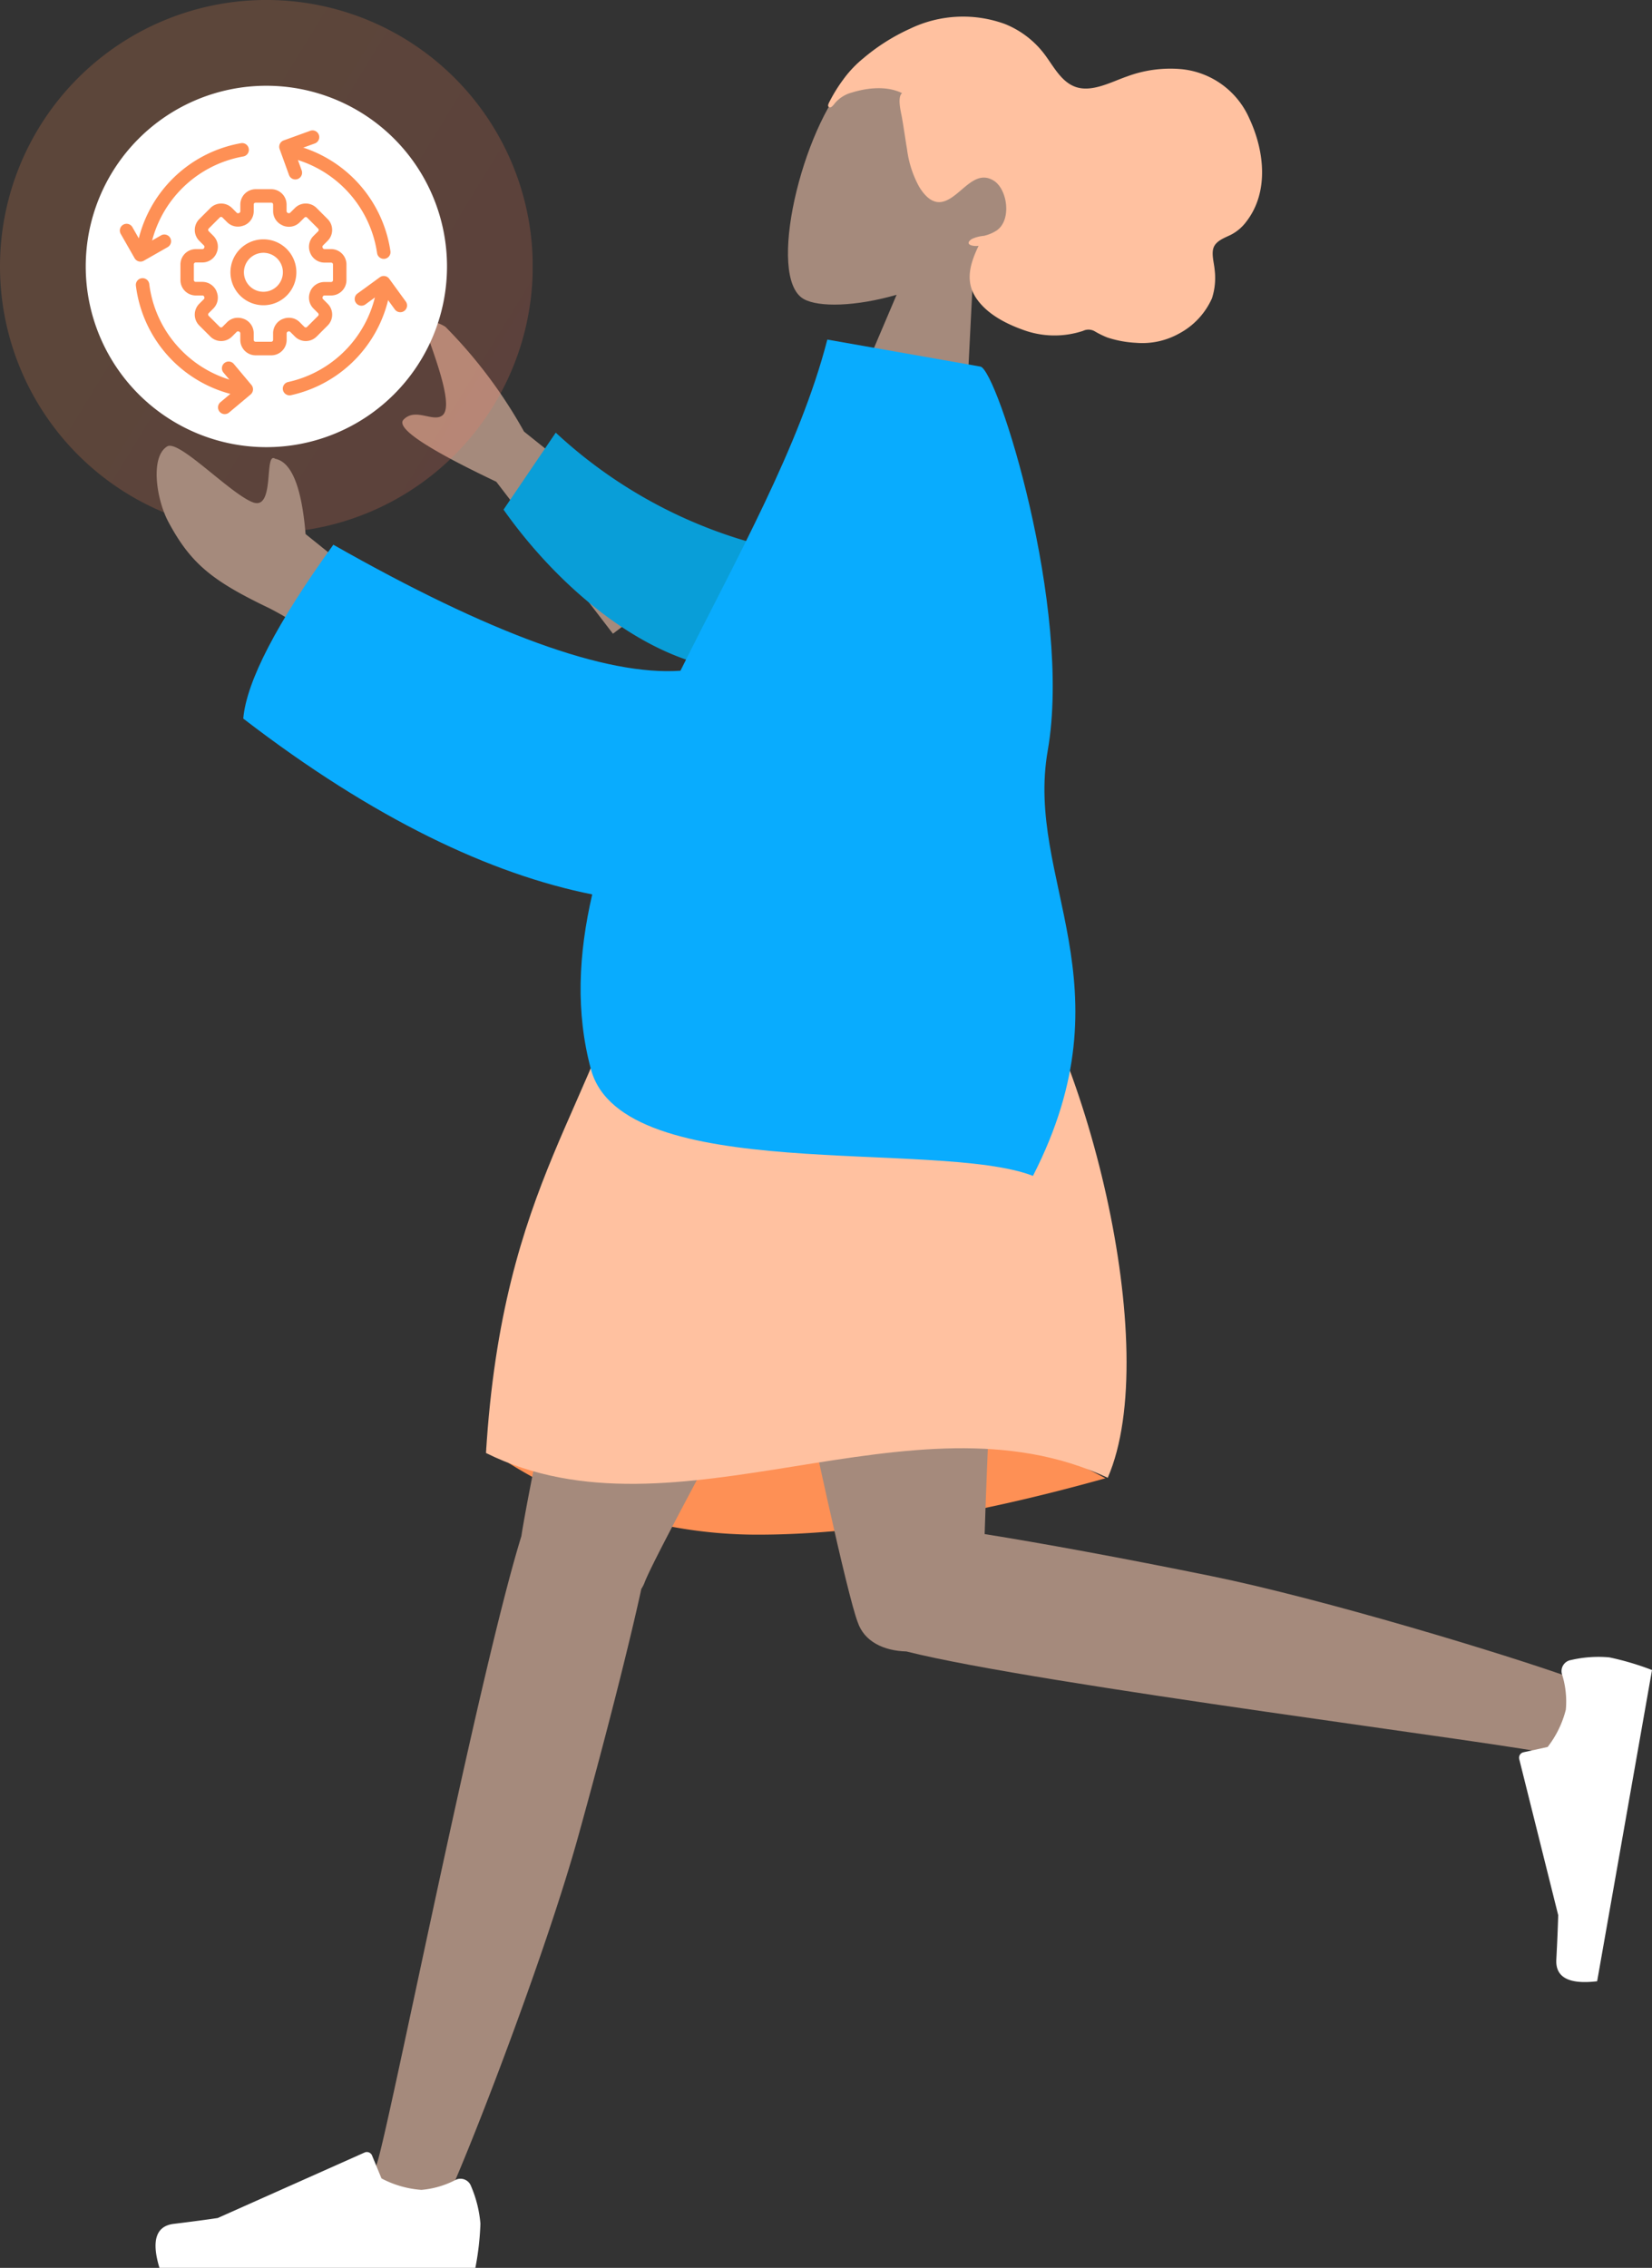
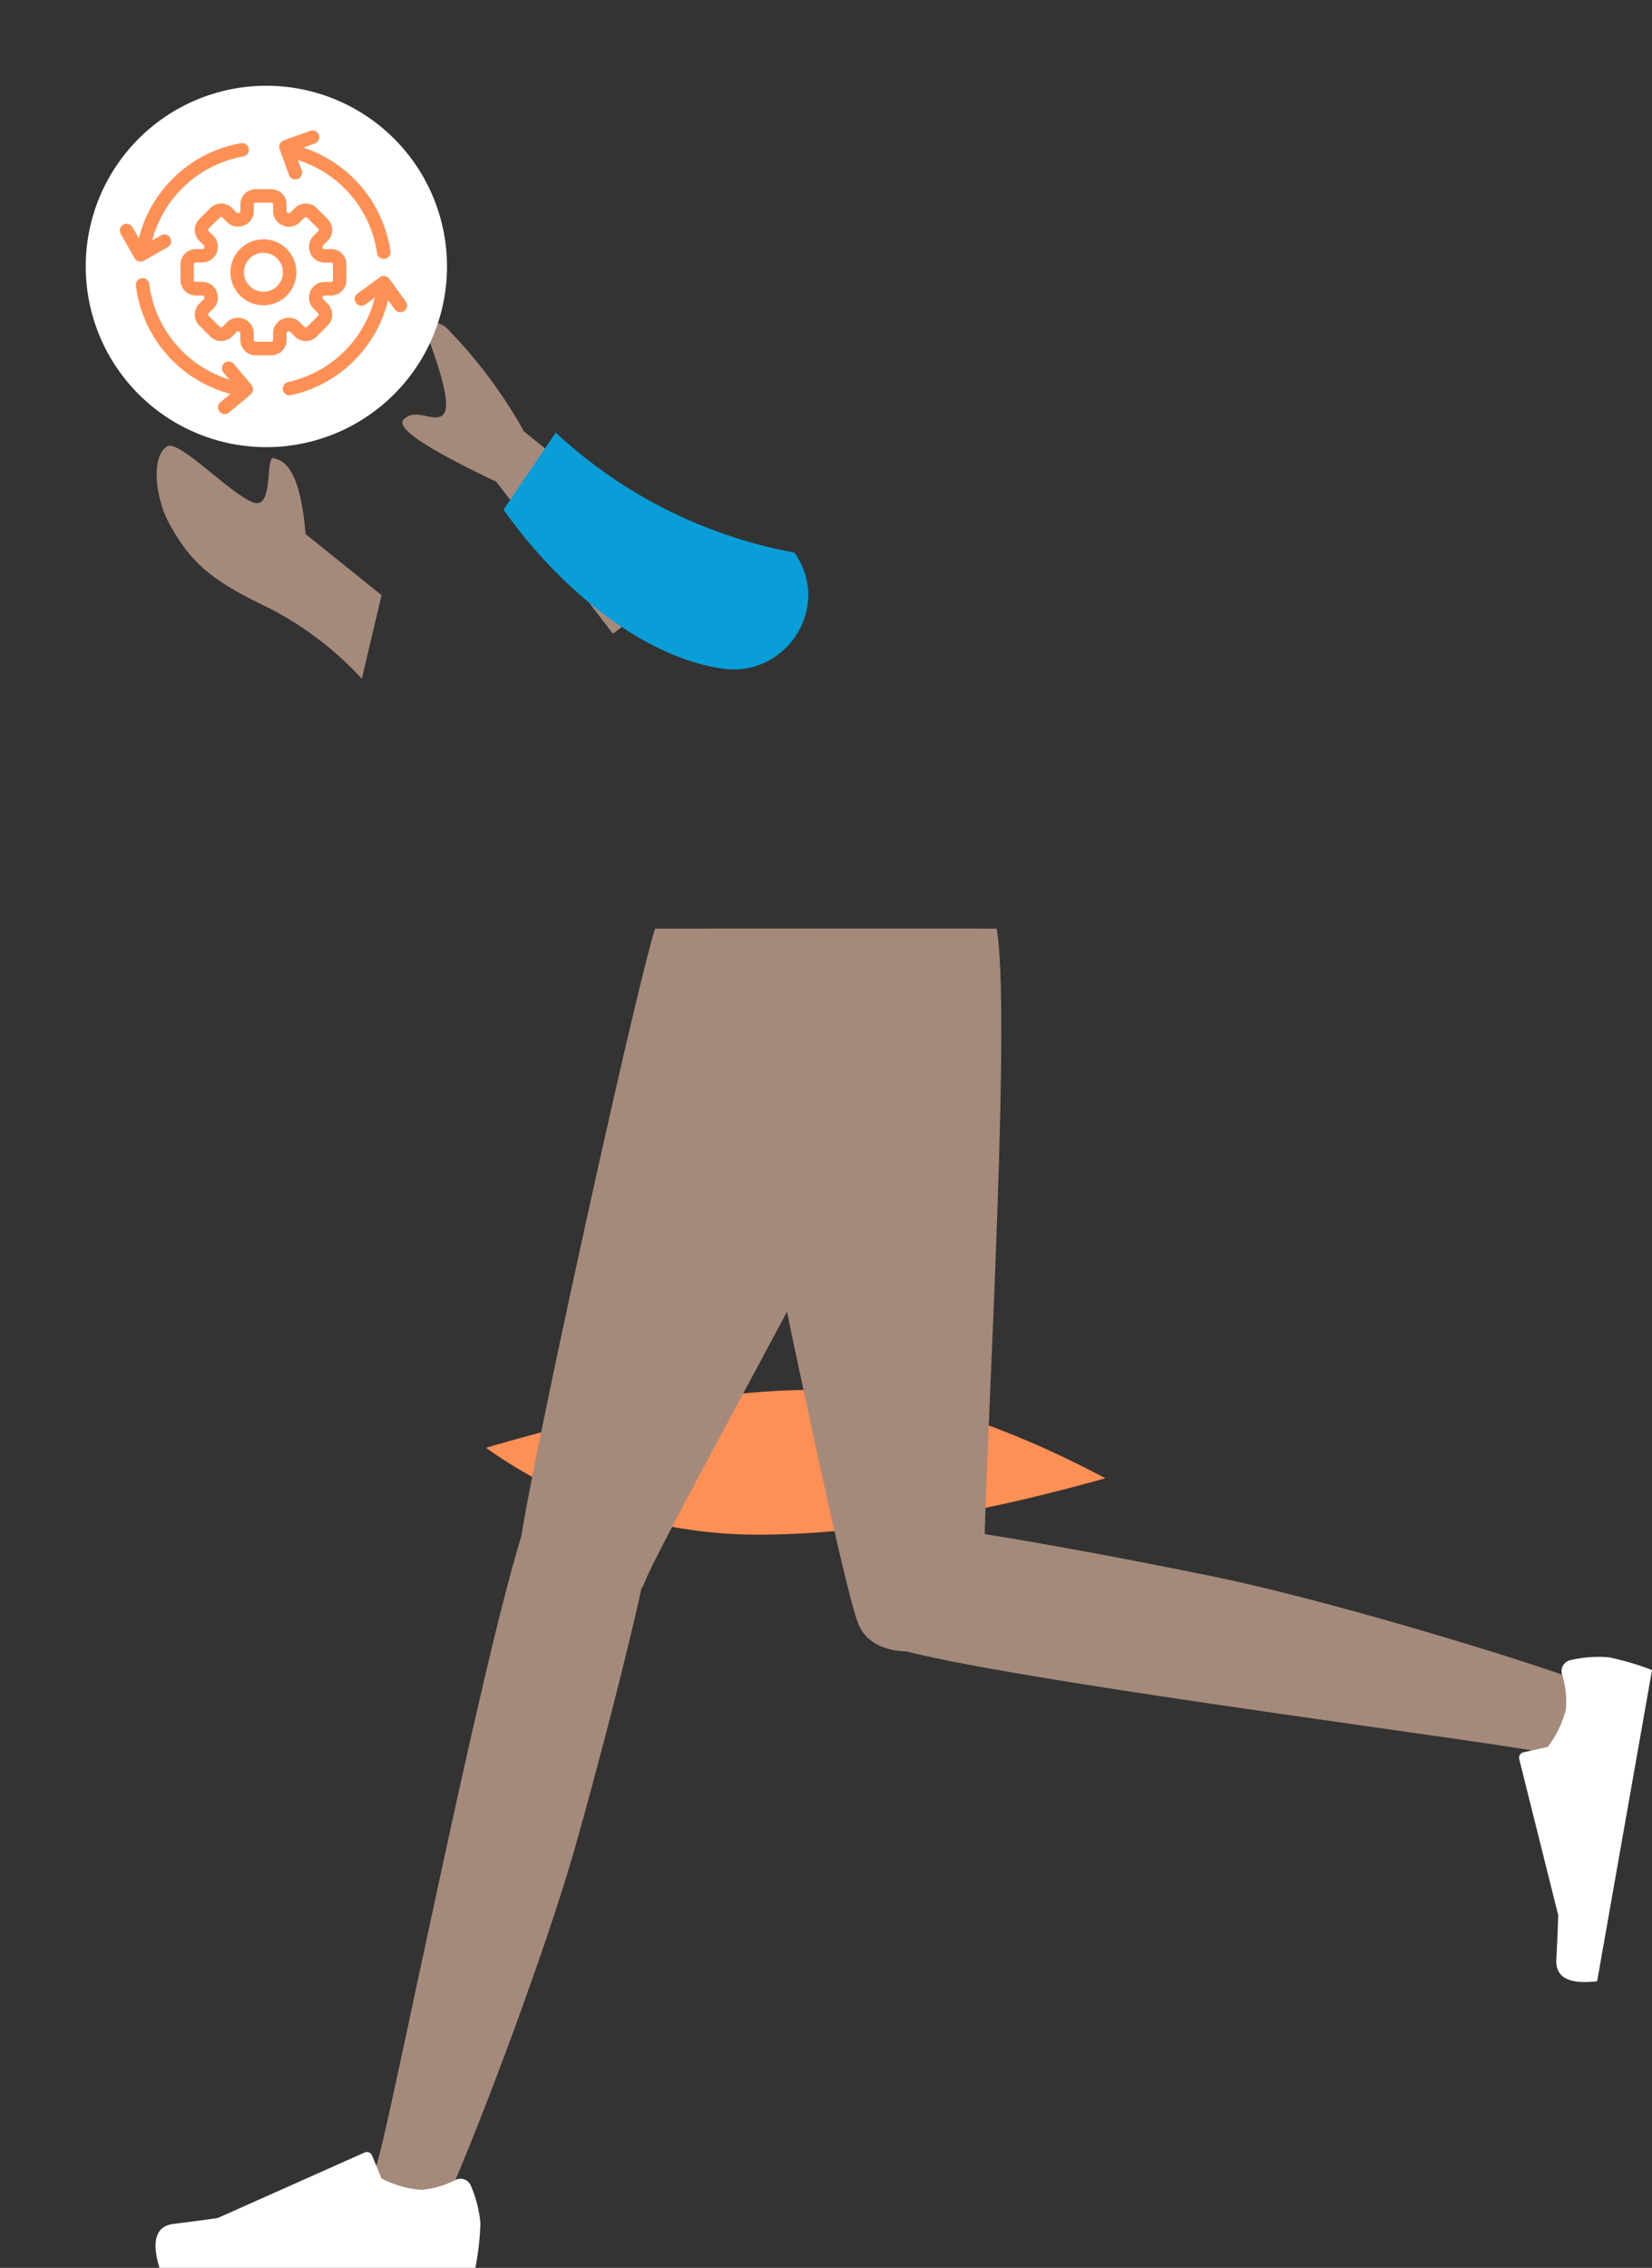
<svg xmlns="http://www.w3.org/2000/svg" id="girl-illustration-right" width="245.273" height="336.59" viewBox="0 0 245.273 336.59">
  <rect x="0" y="0" width="245.273" height="336.59" fill="#333333" stroke="none" />
  <defs>
    <clipPath id="clip-path">
-       <rect id="Rectangle_10457" data-name="Rectangle 10457" width="79.096" height="79.095" fill="none" />
-     </clipPath>
+       </clipPath>
    <linearGradient id="linear-gradient" x1="0.5" x2="4.207" y2="2.266" gradientUnits="objectBoundingBox">
      <stop offset="0" stop-color="#fe9055" stop-opacity="0.502" />
      <stop offset="0.376" stop-color="#fe5962" stop-opacity="0.502" />
      <stop offset="0.729" stop-color="#ad73a9" stop-opacity="0.502" />
      <stop offset="1" stop-color="#ad73a9" stop-opacity="0.502" />
    </linearGradient>
  </defs>
  <g id="Group_40241" data-name="Group 40241" transform="translate(0)">
    <g id="Group_40240" data-name="Group 40240">
      <g id="Group_40242" data-name="Group 40242">
        <path id="Path_106406" data-name="Path 106406" d="M418.14,327.552l-25.682-20.583a71.4,71.4,0,0,0-11.667-15.543c-1.3-.832-3.687-1.62-2.112,2.855s3.031,9.25,1.642,10.3-3.994-1.218-5.754.62q-1.761,1.837,13.769,9.214l17.321,22.555Z" transform="translate(-314.655 -242.916)" fill="#a58a7c" fill-rule="evenodd" />
        <g id="Group_40238" data-name="Group 40238" opacity="0.5">
          <g id="Group_40237" data-name="Group 40237" transform="translate(0)">
            <g id="Group_40236" data-name="Group 40236" clip-path="url(#clip-path)">
              <g id="Group_40235" data-name="Group 40235" transform="translate(0 0.001)" opacity="0.795">
                <path id="Path_106407" data-name="Path 106407" d="M404.97,270.3a39.548,39.548,0,1,0,39.548-39.547A39.548,39.548,0,0,0,404.97,270.3" transform="translate(-404.97 -230.757)" fill="url(#linear-gradient)" />
              </g>
            </g>
          </g>
        </g>
        <path id="Path_106408" data-name="Path 106408" d="M420.932,273.537a26.819,26.819,0,1,0,26.819-26.819,26.82,26.82,0,0,0-26.819,26.819" transform="translate(-408.203 -233.99)" fill="#fff" />
        <g id="Group_41971" data-name="Group 41971">
          <path id="Path_106409" data-name="Path 106409" d="M451.075,266.225H453.4a2.28,2.28,0,0,1,2.277,2.277v.991a.3.3,0,0,0,.2.262l.028.012a.344.344,0,0,0,.122.023.256.256,0,0,0,.184-.072l.705-.7a2.276,2.276,0,0,1,3.22,0l1.644,1.644a2.281,2.281,0,0,1,0,3.22l-.706.705a.288.288,0,0,0-.044.316l.01.024v0a.294.294,0,0,0,.259.19h.992a2.279,2.279,0,0,1,2.277,2.277v2.326A2.279,2.279,0,0,1,462.291,282H461.3a.294.294,0,0,0-.261.195l0,.011,0,.01a.288.288,0,0,0,.044.316l.7.7a2.279,2.279,0,0,1,0,3.22l-1.644,1.645a2.278,2.278,0,0,1-3.221,0l-.7-.7a.254.254,0,0,0-.183-.072.349.349,0,0,0-.133.027l-.008,0-.012,0a.3.3,0,0,0-.195.261v.992a2.28,2.28,0,0,1-2.277,2.277h-2.325a2.28,2.28,0,0,1-2.277-2.277v-.992a.3.3,0,0,0-.195-.261l-.012,0-.008,0a.349.349,0,0,0-.133-.027.254.254,0,0,0-.183.072l-.7.7a2.278,2.278,0,0,1-3.22,0l-1.645-1.646a2.279,2.279,0,0,1,0-3.219l.7-.7a.288.288,0,0,0,.044-.316l-.005-.013,0-.009a.294.294,0,0,0-.261-.194h-.992a2.279,2.279,0,0,1-2.277-2.277v-2.326a2.279,2.279,0,0,1,2.277-2.277h.992a.294.294,0,0,0,.259-.189l.011-.027a.288.288,0,0,0-.044-.316l-.7-.7a2.281,2.281,0,0,1,0-3.221l1.644-1.644a2.276,2.276,0,0,1,3.221,0l.7.7a.256.256,0,0,0,.184.073.347.347,0,0,0,.133-.027l.01,0,.01,0a.3.3,0,0,0,.194-.262V268.5A2.28,2.28,0,0,1,451.075,266.225ZM455.1,271.6a2.286,2.286,0,0,1-1.419-2.1V268.5a.278.278,0,0,0-.277-.277h-2.325a.278.278,0,0,0-.277.277v.991a2.287,2.287,0,0,1-1.437,2.113l-.009,0-.012,0a2.336,2.336,0,0,1-.89.176,2.243,2.243,0,0,1-1.6-.658l-.7-.7a.276.276,0,0,0-.392,0l-1.644,1.644a.278.278,0,0,0,0,.393l.7.7a2.28,2.28,0,0,1,.485,2.479l0,0-.01.026a2.287,2.287,0,0,1-2.112,1.437h-.992a.277.277,0,0,0-.277.277v2.326a.277.277,0,0,0,.277.277h.992a2.287,2.287,0,0,1,2.113,1.439l0,.011,0,.01a2.28,2.28,0,0,1-.481,2.487l-.7.7a.277.277,0,0,0,0,.391l1.645,1.645a.278.278,0,0,0,.392,0l.7-.7a2.242,2.242,0,0,1,1.6-.657,2.339,2.339,0,0,1,.892.177l.012,0,.007,0a2.287,2.287,0,0,1,1.437,2.112v.992a.277.277,0,0,0,.277.277H453.4a.277.277,0,0,0,.277-.277v-.992a2.287,2.287,0,0,1,1.437-2.112l.007,0,.012,0a2.339,2.339,0,0,1,.892-.177,2.242,2.242,0,0,1,1.6.657l.7.7a.278.278,0,0,0,.393,0l1.644-1.644a.277.277,0,0,0,0-.391l-.7-.7a2.281,2.281,0,0,1-.481-2.488l0-.012,0-.008A2.287,2.287,0,0,1,461.3,280h.992a.277.277,0,0,0,.277-.277v-2.326a.277.277,0,0,0-.277-.277H461.3a2.287,2.287,0,0,1-2.112-1.437l-.009-.023,0-.006a2.28,2.28,0,0,1,.484-2.48l.705-.7a.278.278,0,0,0,0-.392l-1.644-1.644a.276.276,0,0,0-.391,0l-.706.705a2.243,2.243,0,0,1-1.6.658,2.337,2.337,0,0,1-.9-.178l-.031-.013Z" transform="translate(-413.13 -238.145)" fill="#fe9055" />
          <path id="Ellipse_1307" data-name="Ellipse 1307" d="M3.893-1A4.893,4.893,0,1,1-1,3.893,4.9,4.9,0,0,1,3.893-1Zm0,7.786A2.893,2.893,0,1,0,1,3.893,2.9,2.9,0,0,0,3.893,6.786Z" transform="translate(36.214 45.096) rotate(-103.283)" fill="#fe9055" />
          <path id="Path_106410" data-name="Path 106410" d="M446.694,274.864a1,1,0,0,1-.988-.857,17.083,17.083,0,0,0-13.211-14.2,1,1,0,1,1,.429-1.953,19.083,19.083,0,0,1,14.761,15.869,1,1,0,0,1-.991,1.143Z" transform="translate(-389.719 -236.443)" fill="#fe9055" />
          <path id="Path_106411" data-name="Path 106411" d="M432.648,300.177a1,1,0,0,1-.214-1.977,17.071,17.071,0,0,0,13.256-14.534,1,1,0,0,1,1.985.248,19.074,19.074,0,0,1-14.812,16.24A1,1,0,0,1,432.648,300.177Z" transform="translate(-389.659 -241.5)" fill="#fe9055" />
          <path id="Path_106412" data-name="Path 106412" d="M473.857,300.324a1.006,1.006,0,0,1-.174-.015,19.058,19.058,0,0,1-15.6-16.4,1,1,0,0,1,1.985-.247,17.006,17.006,0,0,0,4.583,9.643,17.1,17.1,0,0,0,4.24,3.242,16.924,16.924,0,0,0,5.138,1.789,1,1,0,0,1-.172,1.985Z" transform="translate(-437.906 -241.5)" fill="#fe9055" />
          <path id="Path_106413" data-name="Path 106413" d="M459.078,274.827a1,1,0,0,1-.991-1.143,19.065,19.065,0,0,1,15.548-16.026,1,1,0,0,1,.346,1.97,17.081,17.081,0,0,0-13.915,14.342A1,1,0,0,1,459.078,274.827Z" transform="translate(-437.86 -236.406)" fill="#fe9055" />
          <path id="Path_106414" data-name="Path 106414" d="M447.392,262.565a1,1,0,0,1-.94-.66l-1.395-3.852a1,1,0,0,1,.6-1.281l3.924-1.422a1,1,0,1,1,.681,1.88l-2.984,1.081,1.054,2.911a1,1,0,0,1-.94,1.341Z" transform="translate(-403.542 -235.93)" fill="#fe9055" />
          <path id="Path_106415" data-name="Path 106415" d="M475.612,278.268a1,1,0,0,1-.869-.5l-2.069-3.626a1,1,0,0,1,1.737-.991l1.573,2.757,2.69-1.535a1,1,0,0,1,.991,1.737l-3.558,2.03A1,1,0,0,1,475.612,278.268Z" transform="translate(-454.757 -239.443)" fill="#fe9055" />
          <path id="Path_106416" data-name="Path 106416" d="M458.3,306.1a1,1,0,0,1-.643-1.766l2.432-2.04-1.99-2.372a1,1,0,0,1,1.532-1.285l2.632,3.139a1,1,0,0,1-.124,1.409l-3.2,2.683A1,1,0,0,1,458.3,306.1Z" transform="translate(-424.931 -244.637)" fill="#fe9055" />
          <path id="Path_106417" data-name="Path 106417" d="M435.4,287.753a1,1,0,0,1-.809-.412l-1.868-2.566-2.5,1.822a1,1,0,1,1-1.177-1.617l3.313-2.41a1,1,0,0,1,1.4.22l2.456,3.375a1,1,0,0,1-.808,1.589Z" transform="translate(-375.971 -241.416)" fill="#fe9055" />
        </g>
-         <path id="Path_106418" data-name="Path 106418" d="M337.531,271.152c4.866-3.353,8.8-8.006,9.978-14.085,3.4-17.514-21.544-20.145-28.523-12.715s-12.324,29.586-6.723,32.749c2.234,1.261,7.75,1.116,13.792-.626L316.6,298.7l19.279,5.166Z" transform="translate(-192.936 -232.721)" fill="#a58a7c" fill-rule="evenodd" />
-         <path id="Path_106419" data-name="Path 106419" d="M269.407,246.419a22.743,22.743,0,0,1,1.955-3.16,16.674,16.674,0,0,1,3.04-3.23,29.527,29.527,0,0,1,6.925-4.384,18.15,18.15,0,0,1,14.1-.7,13.8,13.8,0,0,1,5.8,4.395c1.38,1.8,2.525,4.214,4.737,4.958,2.407.809,5.23-.75,7.551-1.558a18.518,18.518,0,0,1,7.968-1.11,12.319,12.319,0,0,1,10.24,7.36c2.165,4.636,2.989,10.805-.443,15.26a6.661,6.661,0,0,1-2.238,1.94c-.817.421-1.991.787-2.514,1.671-.554.939-.06,2.474.022,3.476a9.858,9.858,0,0,1-.384,4.306,10.985,10.985,0,0,1-4.887,5.243,11.187,11.187,0,0,1-6.376,1.376,16.284,16.284,0,0,1-4.3-.8,13.591,13.591,0,0,1-1.889-.935,1.869,1.869,0,0,0-1.691-.039,13.486,13.486,0,0,1-8.954-.169c-2.477-.89-5.232-2.286-6.833-4.576-1.779-2.542-1.021-5.188.28-7.883-.648.13-2.277-.119-1.029-1a5.3,5.3,0,0,1,1.8-.474,5.892,5.892,0,0,0,1.886-.784c2.3-1.549,1.624-6.133-.4-7.4-3.009-1.884-4.985,2.555-7.646,3.127-1.53.329-2.685-.99-3.435-2.222a15.6,15.6,0,0,1-1.8-5.556c-.271-1.606-.491-3.221-.777-4.824-.133-.748-.707-2.917.035-3.524-2.222-1.1-5.1-.822-7.463-.085a4.944,4.944,0,0,0-2.467,1.532c-.149.175-.516.714-.784.667-.5-.085-.157-.63-.034-.9" transform="translate(-146.221 -231.38)" fill="#ffc1a0" fill-rule="evenodd" />
        <path id="Path_106420" data-name="Path 106420" d="M390.31,502.561q-29.925,8.371-51.638,8.371a69.469,69.469,0,0,1-40.335-12.891q29.285-8.591,48.235-8.591t43.738,13.111" transform="translate(-226.181 -283.159)" fill="#fe9055" fill-rule="evenodd" />
        <path id="Path_106421" data-name="Path 106421" d="M361.406,501.584a4.744,4.744,0,0,0,.484-.944c2.667-7.052,45.381-83.133,49.636-97.043H363.436c-3.235,10.576-17.8,76.943-19.847,90.184-6.466,20.886-19.78,88.531-21.479,93.217-1.788,4.931,8.272,10.066,10.953,4.006,4.266-9.644,14.429-36.327,18.954-52.62,4.243-15.274,7.7-29.015,9.39-36.8" transform="translate(-266.186 -265.769)" fill="#a58a7c" fill-rule="evenodd" />
        <path id="Path_106422" data-name="Path 106422" d="M236.454,510.872c19.528,4.935,90.96,13.859,95.862,15.258,5.042,1.439,9.464-8.954,3.23-11.206-9.917-3.583-37.244-11.86-53.813-15.237-13.327-2.718-25.488-4.935-33.653-6.233.692-22.933,3.854-77.971,1.781-89.859H207.311c1.987,11.4,18.787,94.573,21.909,102.9.991,2.972,3.948,4.286,7.234,4.379" transform="translate(-101.889 -265.768)" fill="#a58a7c" fill-rule="evenodd" />
        <path id="Path_106423" data-name="Path 106423" d="M204.25,539.607a17.843,17.843,0,0,1,5.733-.406,41.663,41.663,0,0,1,6.336,1.878l-8.146,46.193q-6.27.751-6.061-3.212t.279-6.6l-5.785-23.158a.831.831,0,0,1,.605-1.008l.023-.006,3.591-.789a14.965,14.965,0,0,0,2.7-5.541,13.425,13.425,0,0,0-.585-5.3,1.664,1.664,0,0,1,1.19-2.029c.038-.01.077-.018.116-.026" transform="translate(28.955 -293.217)" fill="#fff" fill-rule="evenodd" />
        <path id="Path_106424" data-name="Path 106424" d="M461.556,636.342a17.851,17.851,0,0,1,1.4,5.575,41.692,41.692,0,0,1-.75,6.565H415.3q-1.829-6.044,2.111-6.526t6.545-.871l21.8-9.719a.832.832,0,0,1,1.1.421l.01.022,1.4,3.4a14.951,14.951,0,0,0,5.927,1.7,13.422,13.422,0,0,0,5.117-1.5,1.663,1.663,0,0,1,2.2.819c.017.036.032.073.045.109" transform="translate(-391.627 -311.892)" fill="#fff" fill-rule="evenodd" />
-         <path id="Path_106425" data-name="Path 106425" d="M370.088,402.574q-28.126-8.047-53.225,0c-5.822,26.56-19.967,37.1-22.455,77.824,28.276,14.05,63.206-10.02,92.313,3.681,8.316-19.164-3.327-65.318-16.633-81.5" transform="translate(-222.253 -264.746)" fill="#ffc1a0" fill-rule="evenodd" />
        <path id="Path_106426" data-name="Path 106426" d="M466.511,335.89l-11.277-9.06q-.865-10.465-4.509-11.172c-1.718-1.2.056,7.8-3.364,6.442s-10.946-9.325-12.668-8.28c-2.549,1.545-1.628,7.833.17,11.2,3.361,6.287,6.618,8.809,15.053,12.848A49.482,49.482,0,0,1,463.59,348.3Z" transform="translate(-409.865 -247.564)" fill="#a58a7c" fill-rule="evenodd" />
        <path id="Path_106427" data-name="Path 106427" d="M396.859,329.083a70.932,70.932,0,0,1-35.428-17.8l-7.752,11.426c8.063,11.422,20.4,21.813,32.473,23.594,9.515,1.4,16.374-9.2,10.706-17.225" transform="translate(-278.918 -247.07)" fill="#099ed8" fill-rule="evenodd" />
-         <path id="Path_106428" data-name="Path 106428" d="M368.85,343.106q-16.554,1.159-51.535-18.7-12.635,17.52-13.375,25.8c19.379,14.914,36.8,23.111,51.813,26.1-2.057,8.859-2.468,17.561-.183,25.981,4.7,17.311,51.331,10.269,65.619,15.792,14.577-28.468-1.188-43.861,2.194-63.125,3.7-21.1-7.508-56.549-10-56.989l-22.725-4.007c-4.094,15.888-13.536,32.529-21.808,49.155" transform="translate(-267.825 -243.558)" fill="#09acfe" fill-rule="evenodd" />
      </g>
    </g>
  </g>
</svg>